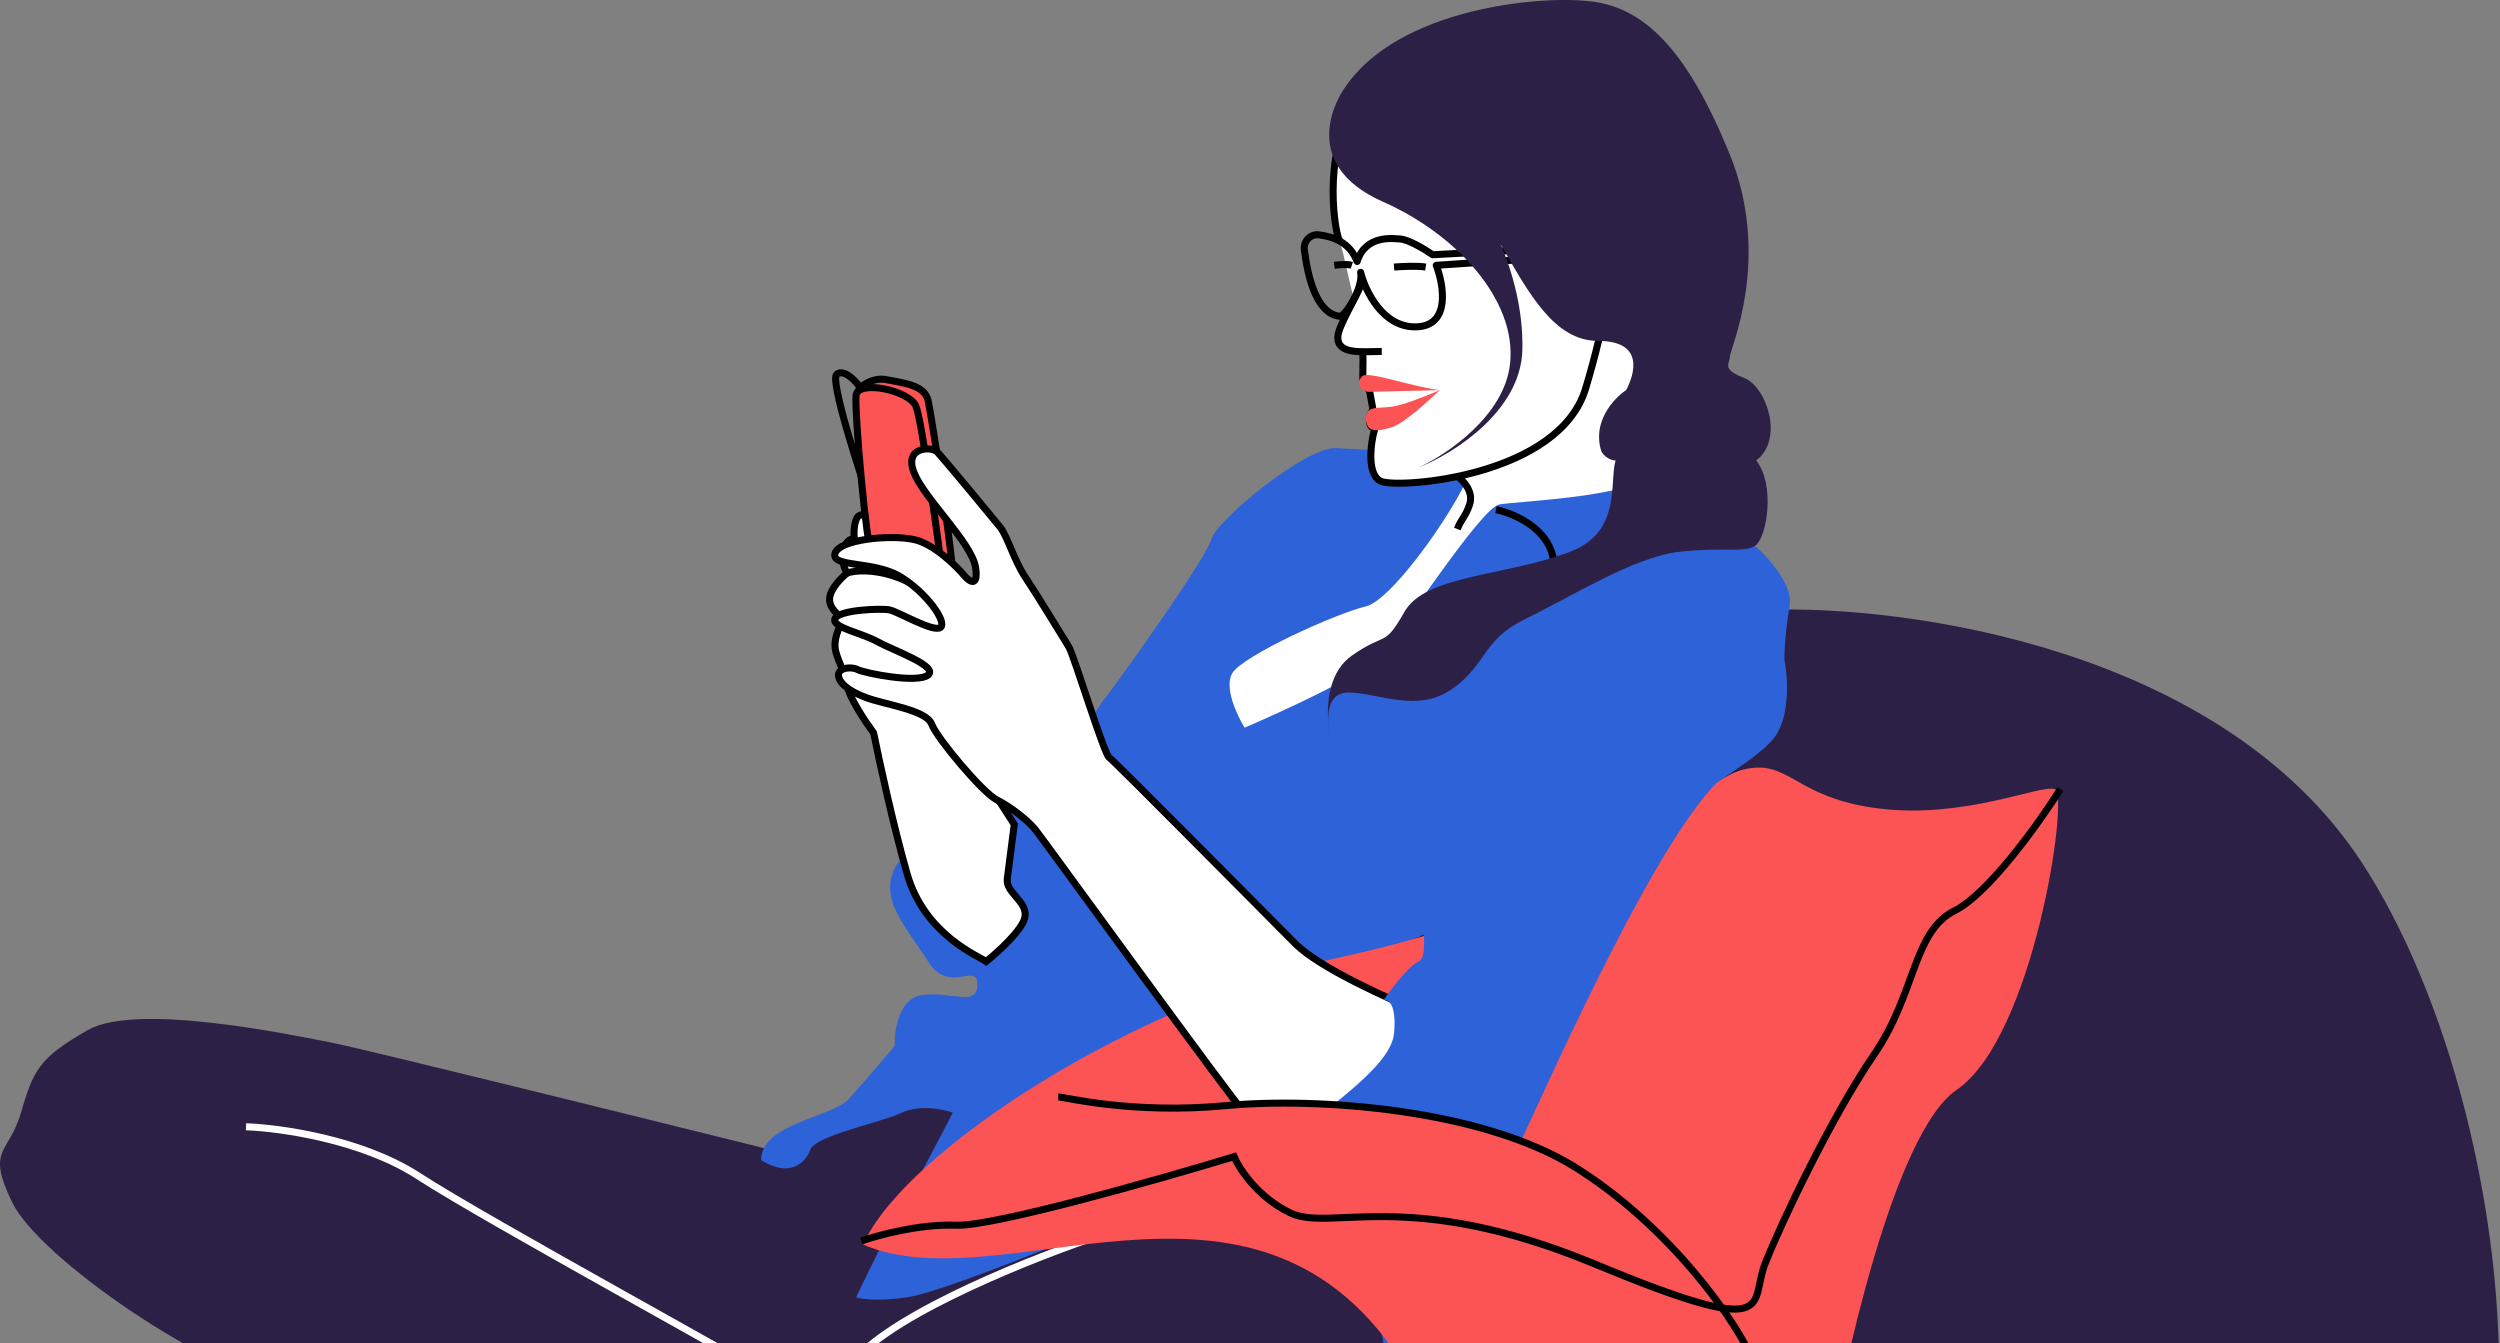
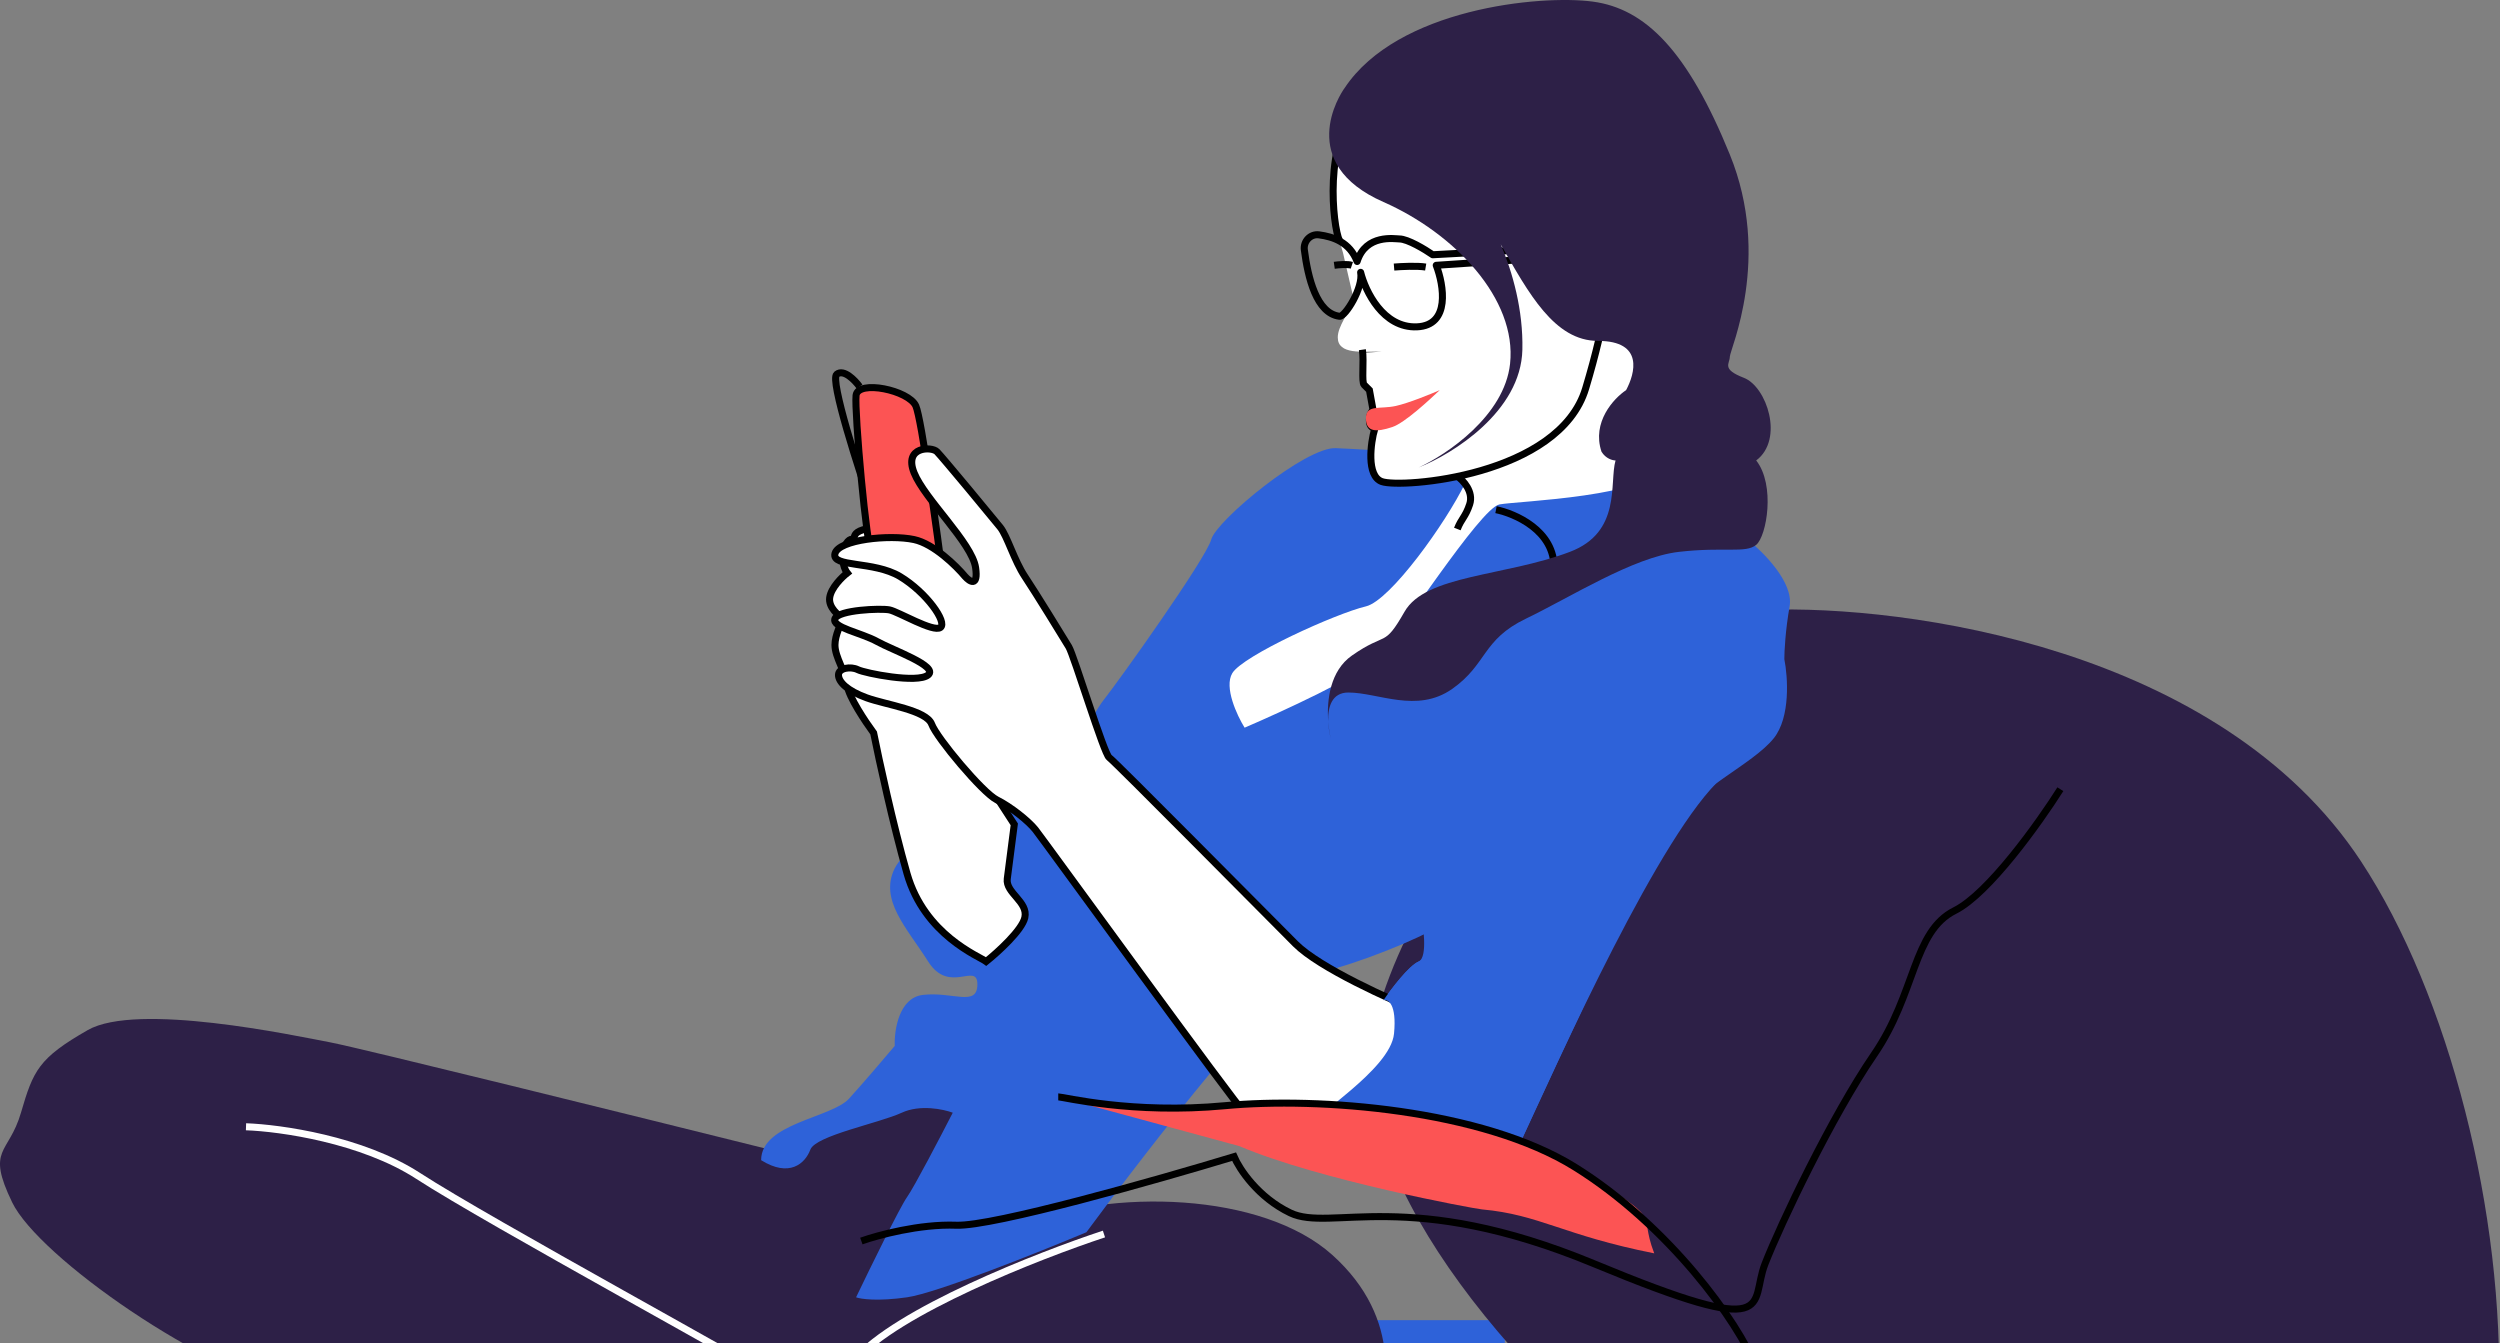
<svg xmlns="http://www.w3.org/2000/svg" width="711" height="382" viewBox="0 0 711 382" fill="none">
  <rect x="0" y="0" width="711" height="382" fill="#808080" stroke="none" />
  <rect x="354.965" y="375.453" width="73" height="32" fill="#2E62D9" />
  <path d="M671.462 244.954C631.462 184.154 541.796 171.954 501.962 173.454C472.462 185.787 409.062 226.154 391.462 288.954C369.462 367.454 553.962 506.954 644.462 499.954C734.962 492.954 721.462 320.954 671.462 244.954Z" fill="#2D2047" />
  <path d="M218.963 326.953L239.463 319.453L268.963 309.454L288.963 310.454C280.63 326.62 269.163 356.854 289.963 348.454C315.963 337.954 358.963 338.954 378.963 356.954C398.963 374.954 395.463 396.954 388.963 408.954C382.463 420.954 210.463 412.954 206.463 411.454C202.463 409.954 116.963 403.454 87.463 396.954C57.963 390.454 10.963 357.454 3.463 341.954C-4.037 326.454 2.463 328.454 5.963 316.454C9.463 304.454 10.963 300.953 24.963 292.953C38.963 284.953 83.463 294.453 93.963 296.453C102.363 298.053 180.797 317.453 218.963 326.953Z" fill="#2D2047" />
  <path d="M69.965 320.453C79.632 320.786 102.965 324.053 118.965 334.453C138.965 347.453 216.465 389.453 227.965 396.953" stroke="white" stroke-width="2" />
  <path d="M313.965 350.953C295.298 357.12 254.965 372.953 242.965 386.953C230.965 400.953 187.632 411.786 167.465 415.453" stroke="white" stroke-width="2" />
  <path d="M380.462 95.953C380.462 92.728 383.629 89.12 384.962 84.953L381.962 71.953L380.962 68.453C380.128 65.953 378.662 58.653 379.462 49.453C380.262 40.253 385.128 27.953 387.462 22.953L475.462 47.953L480.462 124.953L473.962 146.453L442.462 166.453L405.962 175.453L417.962 142.953C418.295 142.12 418.562 139.953 416.962 137.953C415.362 135.953 414.295 135.453 413.962 135.453C408.295 136.62 396.162 138.553 392.962 136.953C388.962 134.953 389.962 128.453 390.962 122.453C389.362 122.053 388.962 119.953 388.962 118.953C389.462 118.286 390.462 116.753 390.462 115.953C390.462 115.153 389.462 111.953 388.962 110.453C388.795 110.62 388.262 110.553 387.462 108.953C386.662 107.353 387.129 104.62 387.462 103.453V100.453L392.962 99.953C387.462 99.953 380.462 100.953 380.462 95.953Z" fill="white" />
  <path d="M393.465 164.953L415.465 136.953L433.465 144.953L425.965 154.453C419.632 163.953 406.865 183.053 406.465 183.453C406.065 183.853 373.965 204.953 357.965 215.453L350.965 207.453L347.465 195.453L351.965 187.453L393.465 164.953Z" fill="white" />
  <path d="M391.465 187.453C386.665 192.253 364.465 202.453 353.965 206.953C351.798 203.453 348.065 195.453 350.465 191.453C353.465 186.453 379.965 174.453 388.465 172.453C395.394 170.823 411.292 148.595 416.663 137.453C416.093 136.805 415.475 136.124 414.871 135.453C409.965 136.453 402.465 137.453 395.965 137.453C389.465 137.453 389.465 131.953 389.965 127.988C386.336 127.725 382.728 127.616 379.965 127.453C371.465 126.953 345.965 147.953 344.465 153.453C342.965 158.953 317.965 193.953 313.965 198.953C309.965 203.953 301.965 221.953 295.965 219.953C289.965 217.953 258.965 237.953 254.465 246.953C249.965 255.953 257.965 263.953 263.965 273.453C269.965 282.953 277.965 273.453 277.965 279.953C277.965 286.453 270.965 281.953 262.465 282.953C255.665 283.753 254.298 292.953 254.465 297.453C251.798 300.62 245.465 308.053 241.465 312.453C236.465 317.953 216.465 319.453 216.465 329.953C224.465 334.953 228.965 330.953 230.465 326.953C231.965 322.953 249.965 319.453 256.465 316.453C261.665 314.053 268.298 315.453 270.965 316.453C267.465 323.286 259.965 337.653 257.965 340.453C255.965 343.253 247.465 360.62 243.465 368.953C244.798 369.453 249.565 370.153 257.965 368.953C266.365 367.753 295.465 356.12 308.965 350.453C326.798 326.286 364.465 277.753 372.465 276.953C380.465 276.153 398.965 268.953 406.465 264.953C407.132 267.62 406.265 272.253 403.465 273.453C400.665 274.653 395.632 281.286 393.465 284.453C394.798 284.12 397.265 285.553 396.465 293.953C395.465 304.453 371.965 317.953 374.465 319.453C376.465 320.653 413.298 324.953 431.465 326.953C443.965 299.786 470.265 243.353 475.465 234.953C481.965 224.453 498.465 217.453 504.465 209.953C509.265 203.953 508.465 192.453 507.465 187.453C507.465 185.286 507.765 179.253 508.965 172.453C510.165 165.653 501.465 156.953 496.965 153.453C491.965 143.12 480.665 124.353 475.465 131.953C468.965 141.453 431.965 142.453 426.465 143.453C420.965 144.453 397.465 181.453 391.465 187.453Z" fill="#2E62D9" />
-   <path d="M257.963 248.454C262.963 265.954 278.463 271.954 280.463 273.454C283.797 270.787 290.663 264.554 291.463 260.954C292.463 256.454 285.963 253.954 286.463 249.954C286.863 246.754 287.963 238.287 288.463 234.454L264.463 197.454L274.963 174.454L257.963 158.454L246.963 153.454C250.963 150.454 261.463 156.454 263.463 150.454C265.463 144.454 245.463 144.954 243.963 146.954C242.763 148.554 242.797 151.954 242.963 153.454C242.297 153.12 240.763 153.254 239.963 156.454C239.163 159.654 240.297 162.12 240.963 162.954C239.463 164.12 236.363 167.154 235.963 169.954C235.563 172.754 238.463 175.12 239.963 175.954C239.13 177.287 237.463 180.654 237.463 183.454C237.463 186.954 240.463 190.954 240.963 194.954C241.363 198.154 246.13 205.287 248.463 208.454C249.963 215.954 253.963 234.454 257.963 248.454Z" fill="white" stroke="black" stroke-width="2" />
-   <path d="M240.965 162.953C246.132 161.286 259.265 162.653 268.465 173.453" stroke="black" stroke-width="2" />
+   <path d="M257.963 248.454C262.963 265.954 278.463 271.954 280.463 273.454C283.797 270.787 290.663 264.554 291.463 260.954C292.463 256.454 285.963 253.954 286.463 249.954C286.863 246.754 287.963 238.287 288.463 234.454L264.463 197.454L274.963 174.454L257.963 158.454L246.963 153.454C250.963 150.454 261.463 156.454 263.463 150.454C242.763 148.554 242.797 151.954 242.963 153.454C242.297 153.12 240.763 153.254 239.963 156.454C239.163 159.654 240.297 162.12 240.963 162.954C239.463 164.12 236.363 167.154 235.963 169.954C235.563 172.754 238.463 175.12 239.963 175.954C239.13 177.287 237.463 180.654 237.463 183.454C237.463 186.954 240.463 190.954 240.963 194.954C241.363 198.154 246.13 205.287 248.463 208.454C249.963 215.954 253.963 234.454 257.963 248.454Z" fill="white" stroke="black" stroke-width="2" />
  <path d="M244.462 109.954C243.129 108.12 239.962 104.854 237.962 106.454C235.962 108.054 244.129 133.454 248.462 145.954" stroke="black" stroke-width="2" />
-   <path d="M251.964 107.953C247.964 107.153 243.464 110.453 243.964 111.953L268.464 165.953C269.131 167.12 270.564 168.553 270.964 164.953C271.464 160.453 264.964 118.453 263.964 113.953C262.964 109.453 256.964 108.953 251.964 107.953Z" fill="#FC5454" stroke="black" stroke-width="2" />
  <path d="M260.463 115.454C262.063 119.054 266.463 150.954 268.463 166.454C262.129 163.787 249.163 158.254 247.963 157.454C246.463 156.454 242.963 116.954 243.463 112.454C243.963 107.954 258.463 110.954 260.463 115.454Z" fill="#FC5454" stroke="black" stroke-width="2" />
  <path d="M380.964 68.453C378.964 64.453 376.464 39.453 386.464 30.453" stroke="black" stroke-width="2" />
  <path d="M407.465 72.453C405.298 70.953 400.365 67.953 397.965 67.953C396.735 67.953 388.465 66.453 385.965 74.367C383.88 68.868 379.131 67.308 375.091 66.786C372.667 66.473 370.641 68.641 370.954 71.064C371.97 78.923 374.376 89.129 380.965 89.953C382.534 90.149 387.798 81.787 386.965 77.453C388.298 82.787 393.365 93.353 402.965 92.953C412.565 92.553 410.632 81.12 408.465 75.453L453.465 72.453V69.953L407.465 72.453Z" stroke="black" stroke-width="2" stroke-linejoin="round" />
-   <path d="M387.465 79.953C386.132 84.12 380.465 92.728 380.465 95.953C380.465 100.953 387.465 99.953 392.965 99.953" stroke="black" stroke-width="2" />
  <path d="M414.465 135.453C416.132 136.62 419.165 139.853 417.965 143.453C416.765 147.053 415.632 147.453 414.465 150.453" stroke="black" stroke-width="2" />
  <path d="M387.465 99.453C387.965 102.953 387.165 108.653 387.965 109.453C388.765 110.253 389.132 110.62 389.465 110.953L390.465 116.453C389.965 117.453 389.465 117.853 389.465 119.453C389.465 121.053 389.965 121.453 390.965 121.953C389.798 125.953 388.565 135.353 392.965 136.953C398.465 138.953 443.465 135.453 450.965 110.453C456.965 90.453 458.132 78.453 457.965 74.953" stroke="black" stroke-width="2" />
  <path d="M396.465 75.953C398.465 75.787 403.065 75.553 405.465 75.953" stroke="black" stroke-width="2" />
  <path d="M379.465 75.453C380.632 75.287 383.265 75.053 384.465 75.453" stroke="black" stroke-width="2" />
-   <path d="M382.465 271.953C321.665 285.153 256.965 327.953 245.465 353.953C287.465 371.953 363.465 317.453 404.465 397.453C416.154 420.26 488.632 423.953 518.965 419.453C524.132 387.953 538.865 321.953 556.465 309.953C578.465 294.953 588.465 225.953 584.465 224.453C580.465 222.953 558.965 232.953 534.465 229.953C509.965 226.953 508.965 215.453 495.465 218.953C481.965 222.453 458.465 255.453 382.465 271.953Z" fill="#FC5454" />
  <path d="M585.965 224.453C579.965 233.953 565.565 254.153 555.965 258.953C543.965 264.953 544.965 282.453 532.965 299.953C520.965 317.453 506.465 347.953 501.965 359.453C497.465 370.953 506.465 381.453 453.465 359.453C400.465 337.453 378.465 350.453 366.965 344.953C357.765 340.553 352.465 332.453 350.965 328.953C328.965 335.62 282.365 348.853 271.965 348.453C261.565 348.053 249.632 351.286 244.965 352.953" stroke="black" stroke-width="2" />
  <path d="M368.464 268.454C375.264 275.254 395.297 284.287 404.464 287.954L413.464 316.454L380.464 329.954C372.297 325.954 355.564 317.654 353.964 316.454C351.964 314.954 296.464 238.454 294.464 235.954C292.464 233.454 287.464 229.454 283.464 227.454C279.464 225.454 266.464 209.954 264.964 205.954C263.464 201.954 251.964 200.454 246.464 198.454C240.964 196.454 238.464 193.954 238.464 191.954C238.464 189.954 241.964 189.454 243.964 190.454C245.964 191.454 260.964 194.454 263.964 191.954C266.964 189.454 253.964 184.954 249.464 182.454C244.964 179.954 236.464 178.454 237.464 175.954C238.464 173.454 250.464 172.954 252.964 173.454C255.464 173.954 265.464 179.954 267.464 178.454C269.464 176.954 263.464 168.454 255.964 163.954C248.464 159.454 236.464 161.454 237.464 157.454C238.464 153.454 252.964 151.954 259.964 153.454C265.564 154.654 271.964 160.954 274.464 163.954C275.797 165.454 278.264 167.054 277.464 161.454C276.464 154.454 262.964 141.954 259.964 134.454C256.964 126.954 264.964 126.954 266.464 128.454C267.964 129.954 282.464 147.454 284.464 149.954C286.464 152.454 288.464 159.454 291.464 163.954C294.464 168.454 302.464 181.454 303.964 183.954C305.464 186.454 313.964 214.454 315.464 215.454C316.964 216.454 359.964 259.954 368.464 268.454Z" fill="white" stroke="black" stroke-width="2" />
  <path d="M425.465 144.953C430.465 145.953 442.365 150.753 441.965 161.953" stroke="black" stroke-width="2" />
  <path d="M393.463 57.453C368.463 46.453 380.963 26.953 382.463 24.953C397.463 2.453 437.963 -1.547 452.963 0.453C467.963 2.453 479.963 14.453 491.963 43.953C503.963 73.453 491.963 99.453 491.963 101.453C491.963 103.453 489.463 104.953 495.963 107.453C502.463 109.953 507.463 124.953 499.463 130.953C504.963 137.953 502.463 152.453 499.463 154.953C496.463 157.453 490.463 155.453 477.463 156.953C464.463 158.453 446.463 169.953 433.963 175.953C421.464 181.953 422.963 188.953 412.963 195.953C402.963 202.953 391.963 196.953 383.463 196.953C378.736 196.953 377.601 201.143 377.741 205.152C377.877 207.012 378.152 208.67 378.463 209.953C378.108 208.633 377.802 206.91 377.741 205.152C377.29 199.038 378.329 190.747 384.463 186.453C394.463 179.453 393.463 184.453 399.463 173.953C405.463 163.453 427.963 163.953 446.463 156.953C461.263 151.353 457.63 137.287 459.463 130.953C458.63 130.953 456.663 130.453 455.463 128.453C452.663 120.053 458.963 113.287 462.463 110.953C464.963 106.287 467.663 96.953 454.463 96.953C442.07 96.953 434.755 83.415 426.796 69.472C430.204 77.47 433.219 88.2 432.963 99.453C432.563 117.053 413.13 129.12 403.463 132.953C411.463 129.287 427.863 118.253 429.463 103.453C431.463 84.953 413.522 66.279 393.463 57.453Z" fill="#2D2047" />
-   <path d="M387.463 106.954C388.963 105.454 401.463 109.954 409.463 110.954L388.963 111.454C387.463 110.954 385.063 109.354 387.463 106.954Z" fill="#FC5454" />
  <path d="M395.965 121.453C399.565 120.253 406.632 113.62 409.465 110.953C406.798 112.12 400.565 114.653 396.965 115.453C392.465 116.453 388.465 114.953 388.465 118.953C388.465 122.953 391.465 122.953 395.965 121.453Z" fill="#FC5454" />
  <path d="M431.463 326.953C443.963 299.786 472.463 236.453 489.963 220.953C483.963 207.953 430.963 211.953 404.463 261.953C404.463 261.953 406.263 272.253 403.463 273.453C400.663 274.653 395.63 281.286 393.463 284.453C394.797 284.12 397.263 285.553 396.463 293.953C395.463 304.453 371.963 317.953 374.463 319.453C376.463 320.653 413.297 324.953 431.463 326.953Z" fill="#2E62D9" />
  <path d="M348.465 314.453C321.965 316.953 302.465 311.953 300.965 311.953L352.465 325.953C375.132 335.62 419.142 343.742 421.465 343.953C437.965 345.453 444.465 351.286 470.465 356.453C465.465 343.453 474.465 348.453 447.965 331.953C421.465 315.453 374.965 311.953 348.465 314.453Z" fill="#FC5454" />
  <path d="M300.965 311.953C302.465 311.953 321.965 316.953 348.465 314.453C374.965 311.953 421.465 315.453 447.965 331.953C474.465 348.453 494.465 375.953 499.465 388.953" stroke="black" stroke-width="2" />
</svg>